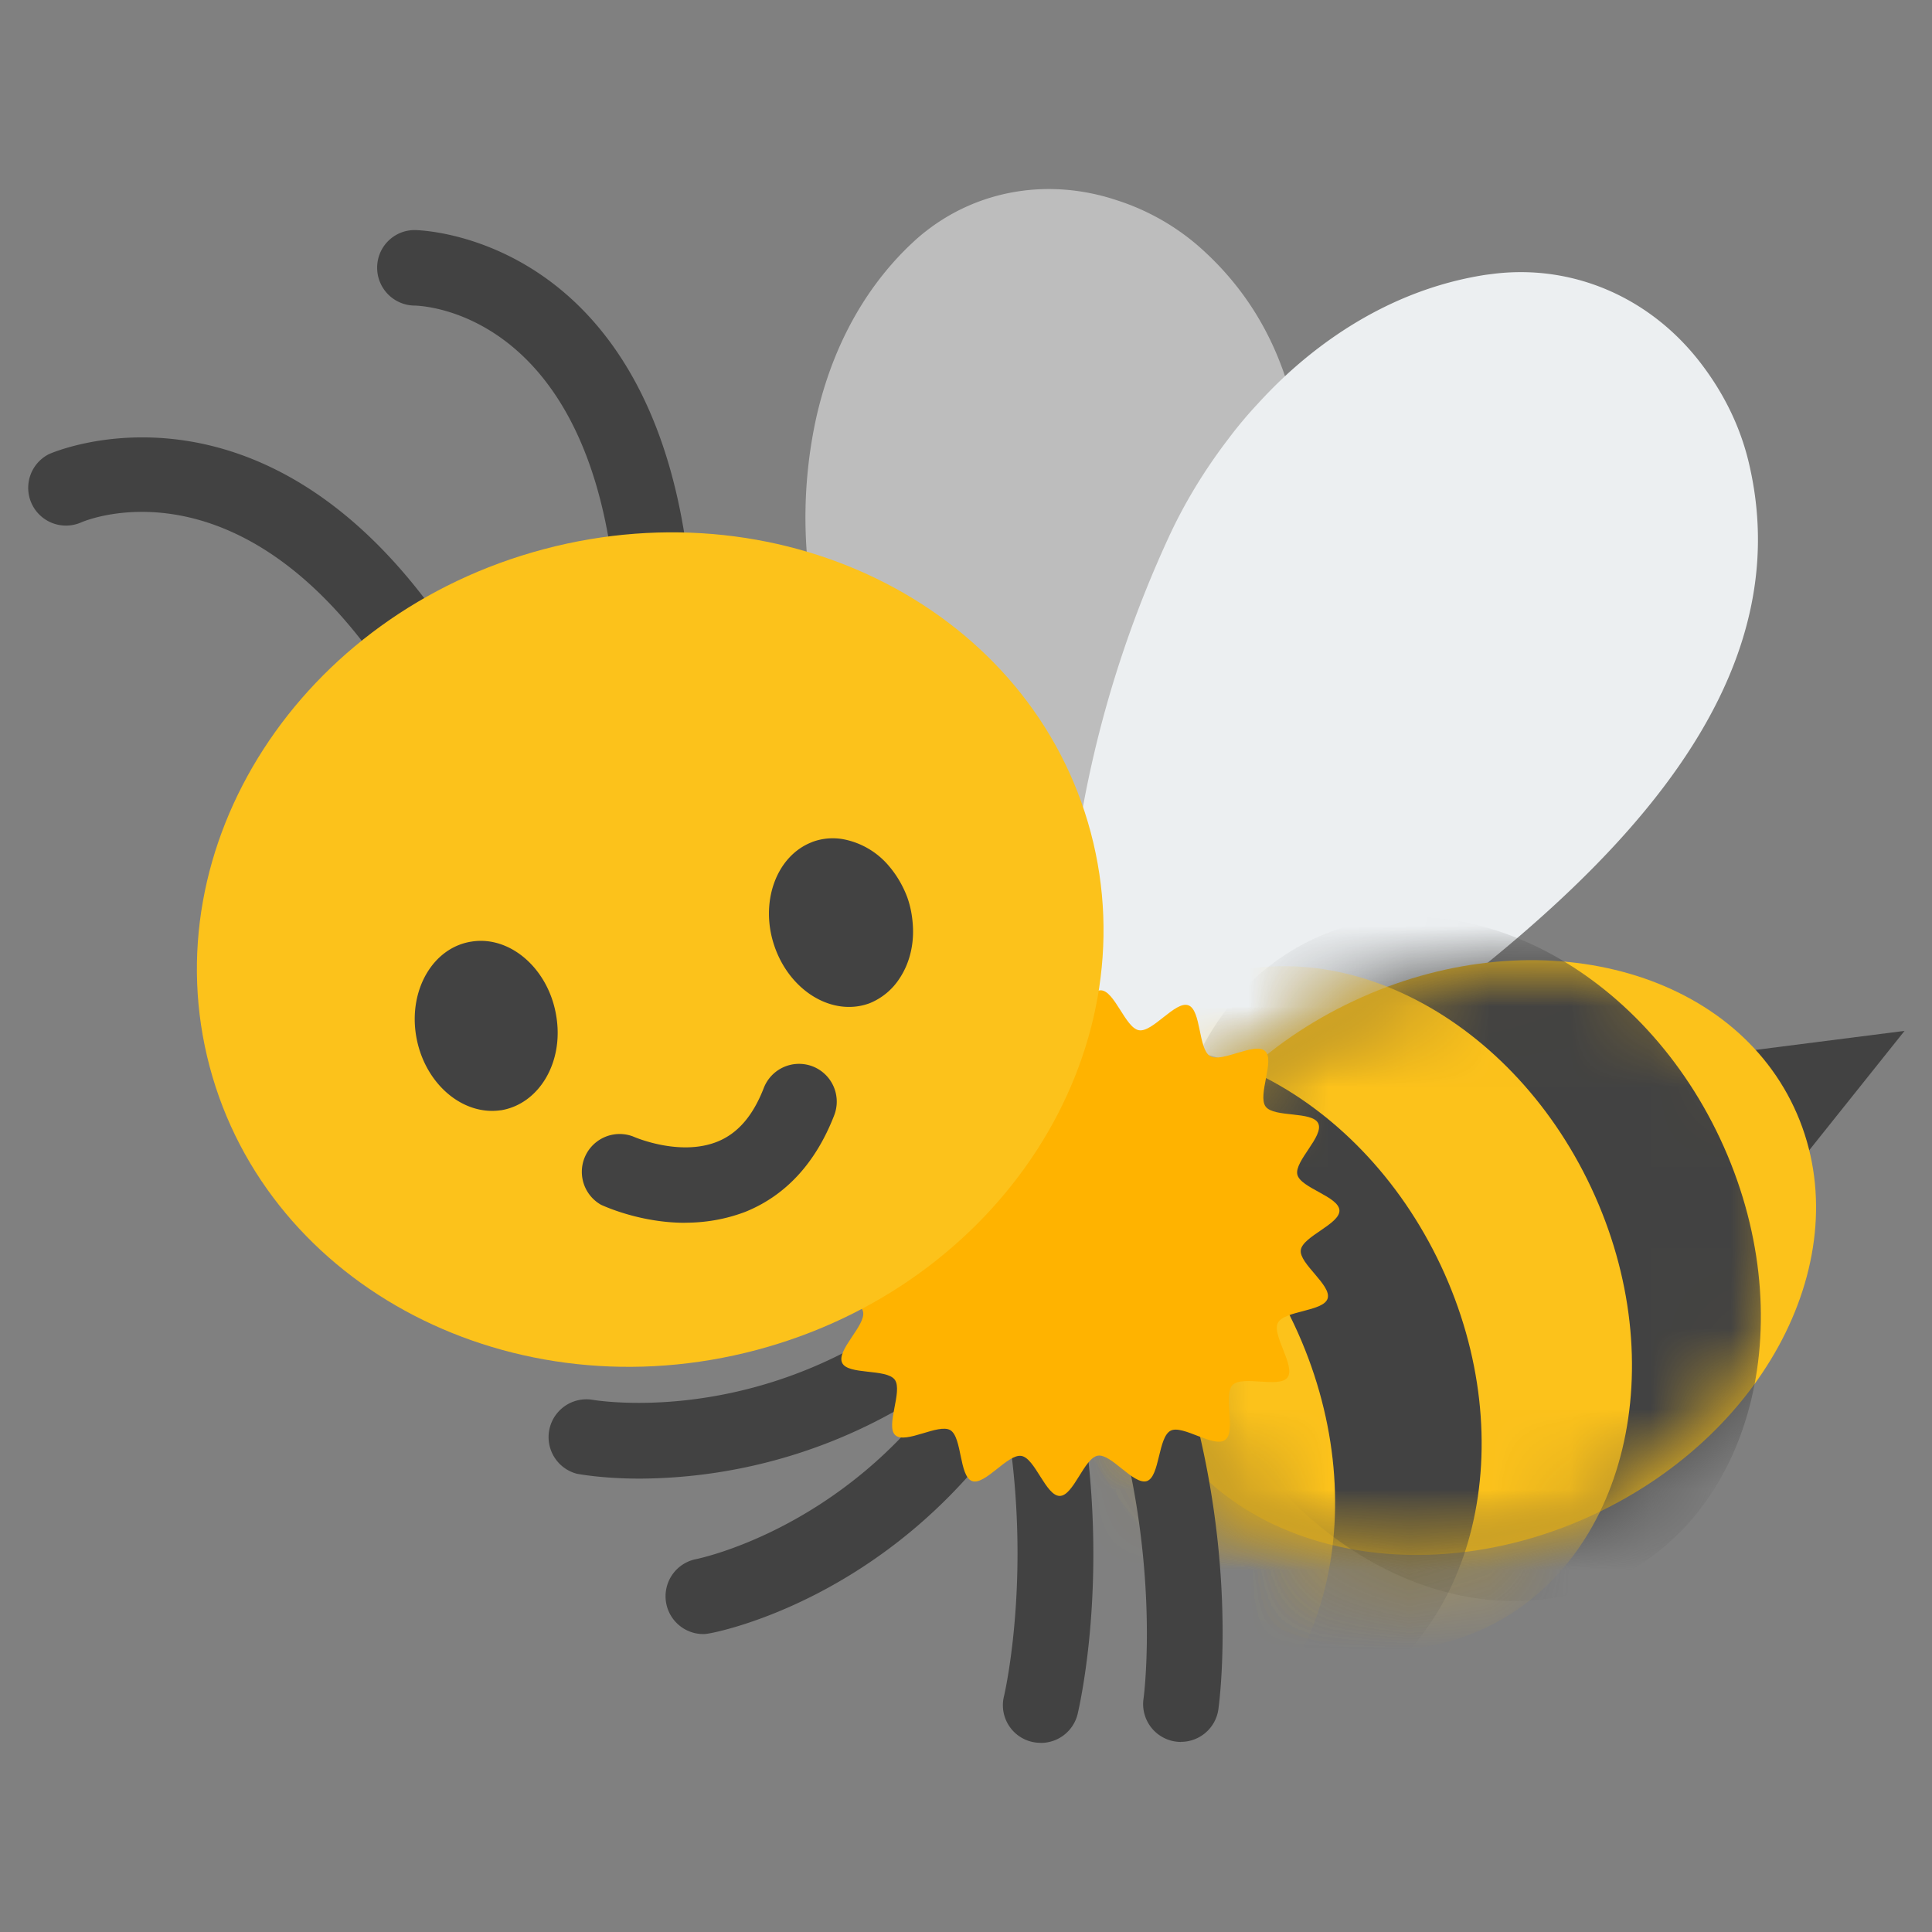
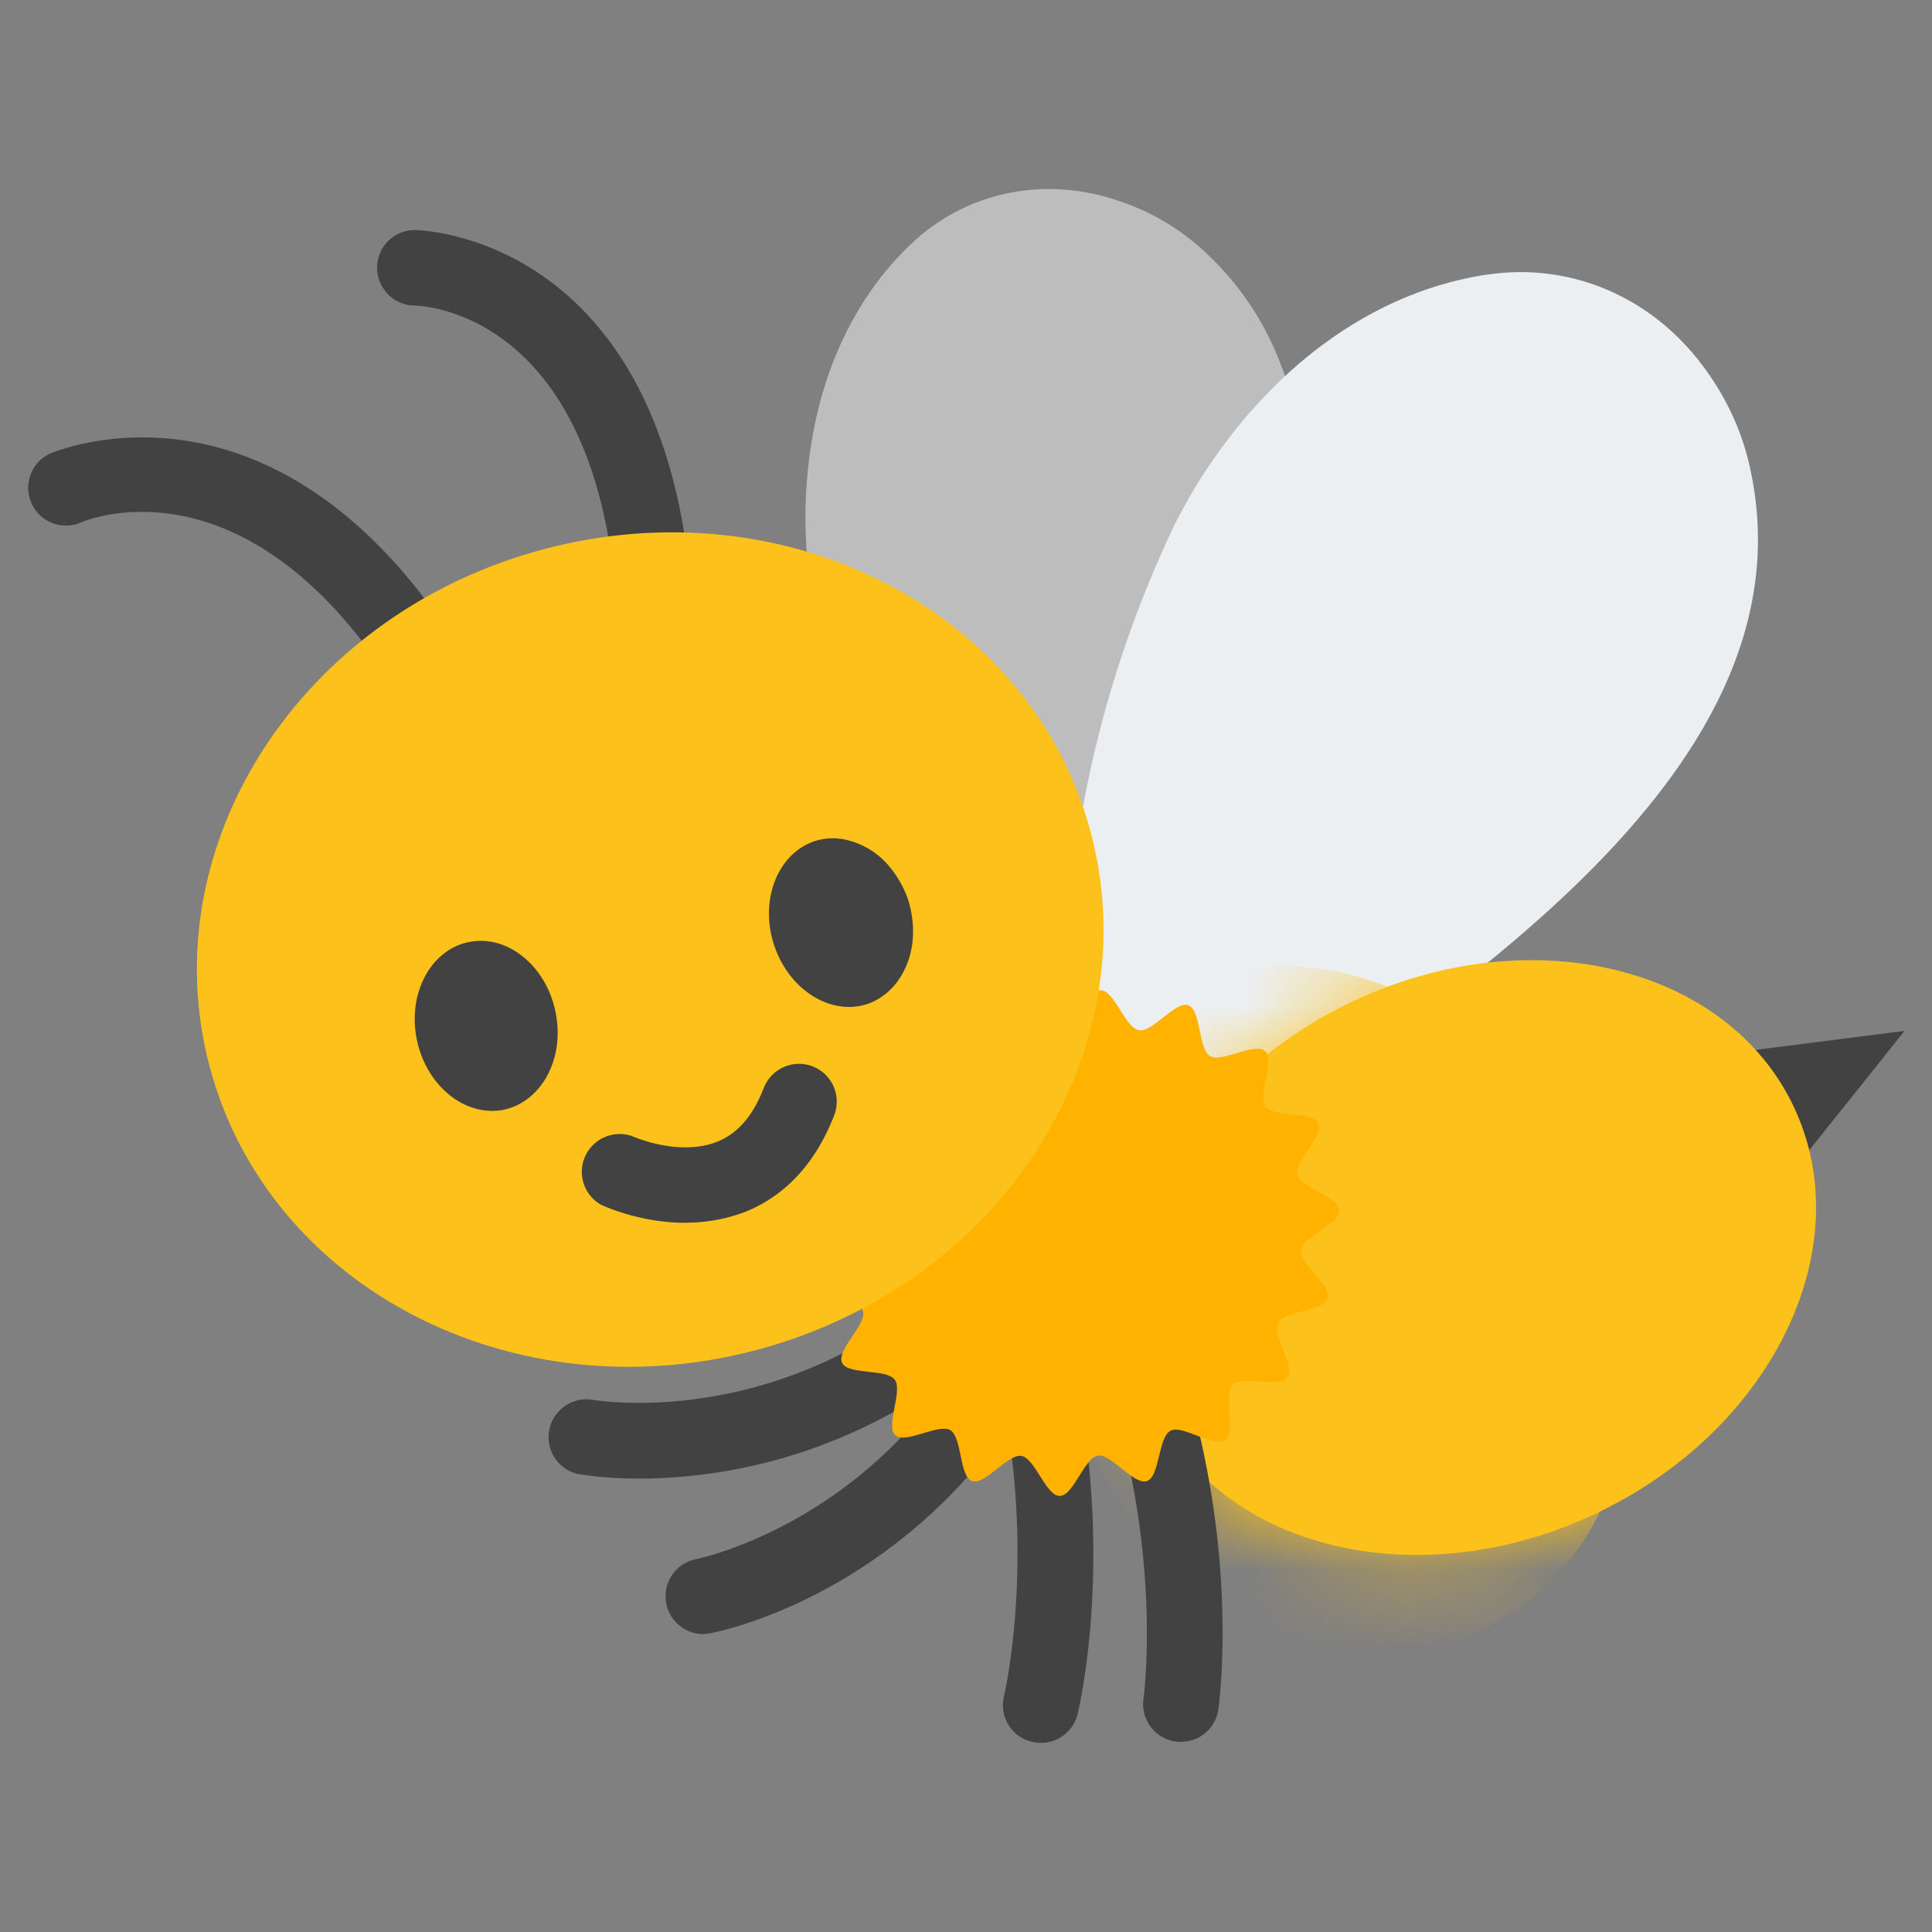
<svg xmlns="http://www.w3.org/2000/svg" width="24" height="24" fill="none">
  <rect width="100%" height="100%" fill="#808080" stroke="none" />
  <g clip-path="url(#a)">
    <path fill="#424242" d="m21.63 13.065 2.029-.259-1.258 1.575zM5.15 8.533a.47.47 0 0 1-.388-.204C2.931 5.639 1.026 6.482 1.007 6.49a.469.469 0 0 1-.396-.85c.026-.01 2.651-1.18 4.926 2.16a.468.468 0 0 1-.386.732m2.926-1.087a.47.47 0 0 1-.465-.411c-.404-3.176-2.378-3.236-2.462-3.238a.47.47 0 0 1-.465-.47c0-.258.206-.466.463-.468.047 0 2.882.04 3.394 4.056a.47.47 0 0 1-.465.53" />
    <path fill="#bdbdbd" d="M11.372 2.981c.675-.605 1.61-.791 2.503-.493a2.9 2.9 0 0 1 1.001.559c2.37 2.06 1.092 5.897-.063 8.977-.008.02-.527 1.589-1.086 1.71-.456.1-.985-.579-.985-.579a23 23 0 0 1-.648-.844 12.55 12.55 0 0 1-1.995-4.845 5.8 5.8 0 0 1 .04-2.274c.175-.778.535-1.541 1.16-2.143z" />
    <path fill="#eceff1" d="M18.564 3.4c1.005-.119 1.977.314 2.6 1.16.267.36.451.748.552 1.153.836 3.4-2.795 6.075-5.83 8.14-.018.013-1.5 1.11-2.088.86-.478-.202-.525-1.162-.525-1.162a28 28 0 0 1-.049-1.185c.028-1.98.465-3.897 1.296-5.697.184-.399.43-.813.733-1.209q.173-.232.375-.448.185-.203.39-.39c.66-.596 1.48-1.06 2.436-1.208z" />
    <path fill="#fcc21b" d="M19.809 18.809c2.195-1.031 3.304-3.294 2.477-5.054s-3.277-2.352-5.472-1.32c-2.195 1.03-3.304 3.294-2.477 5.054s3.277 2.351 5.472 1.32" />
    <mask id="b" width="9" height="9" x="14" y="11" maskUnits="userSpaceOnUse" style="mask-type:luminance">
      <path fill="#fff" d="M19.809 18.809c2.195-1.031 3.304-3.294 2.477-5.054s-3.277-2.352-5.472-1.32c-2.195 1.03-3.304 3.294-2.477 5.054s3.277 2.351 5.472 1.32" />
    </mask>
    <g mask="url(#b)">
-       <path fill="#424242" d="M20.047 19.615c1.76-.827 2.351-3.277 1.32-5.472s-3.294-3.304-5.054-2.477-2.351 3.277-1.32 5.472 3.294 3.304 5.054 2.477" />
-     </g>
+       </g>
    <mask id="c" width="9" height="9" x="14" y="11" maskUnits="userSpaceOnUse" style="mask-type:luminance">
      <path fill="#fff" d="M19.809 18.809c2.195-1.031 3.304-3.294 2.477-5.054s-3.277-2.352-5.472-1.32c-2.195 1.03-3.304 3.294-2.477 5.054s3.277 2.351 5.472 1.32" />
    </mask>
    <g mask="url(#c)">
      <path fill="#fcc21b" d="M18.446 20.225c1.76-.827 2.351-3.277 1.32-5.472s-3.294-3.304-5.054-2.477-2.351 3.277-1.32 5.472 3.294 3.304 5.054 2.477" />
    </g>
    <mask id="d" width="9" height="9" x="14" y="11" maskUnits="userSpaceOnUse" style="mask-type:luminance">
-       <path fill="#fff" d="M19.809 18.809c2.195-1.031 3.304-3.294 2.477-5.054s-3.277-2.352-5.472-1.32c-2.195 1.03-3.304 3.294-2.477 5.054s3.277 2.351 5.472 1.32" />
-     </mask>
+       </mask>
    <g mask="url(#d)">
      <path fill="#424242" d="M16.579 21.194c1.76-.827 2.35-3.277 1.32-5.472-1.032-2.195-3.295-3.304-5.055-2.477s-2.35 3.277-1.32 5.472c1.032 2.195 3.294 3.304 5.055 2.477" />
    </g>
    <mask id="e" width="9" height="9" x="14" y="11" maskUnits="userSpaceOnUse" style="mask-type:luminance">
-       <path fill="#fff" d="M19.809 18.809c2.195-1.031 3.304-3.294 2.477-5.054s-3.277-2.352-5.472-1.32c-2.195 1.03-3.304 3.294-2.477 5.054s3.277 2.351 5.472 1.32" />
-     </mask>
+       </mask>
    <g mask="url(#e)">
      <path fill="#fcc21b" d="M14.758 21.929c1.76-.827 2.351-3.277 1.32-5.472s-3.294-3.304-5.054-2.477-2.351 3.277-1.32 5.472 3.294 3.304 5.054 2.477" />
    </g>
    <path fill="#424242" d="M7.95 18.368c-.461 0-.75-.055-.782-.06a.47.47 0 0 1 .18-.921c.03.005 1.856.326 3.731-.936a.468.468 0 1 1 .523.778 6.54 6.54 0 0 1-3.652 1.139" />
    <path fill="#424242" d="M8.726 20.299a.47.47 0 0 1-.084-.93c.03-.006 1.847-.372 3.135-2.226a.469.469 0 1 1 .77.534c-1.522 2.194-3.648 2.6-3.738 2.614a.4.4 0 0 1-.083.008" />
    <path fill="#424242" d="M12.928 21.65a.467.467 0 0 1-.456-.579c.006-.026.422-1.802-.078-3.986a.47.47 0 1 1 .915-.21c.555 2.417.095 4.339.077 4.42a.47.47 0 0 1-.458.356m1.742-.012a.47.47 0 0 1-.465-.536c.004-.023.244-1.833-.47-3.96a.47.47 0 0 1 .89-.299c.79 2.351.521 4.309.51 4.39a.47.47 0 0 1-.465.404" />
    <path fill="#ffb300" d="M15.722 13.746c-.103-.141.118-.574-.006-.689-.127-.116-.538.149-.684.062-.148-.088-.109-.573-.27-.631s-.443.339-.613.31c-.169-.027-.304-.496-.476-.496s-.302.47-.473.5c-.167.029-.446-.37-.611-.314-.16.054-.137.541-.293.624-.15.079-.538-.218-.678-.114-.141.103.026.562-.092.682-.124.124-.583-.043-.683.094-.103.14.197.527.12.677-.079.155-.566.14-.619.303-.052.165.357.434.334.602-.022.17-.487.323-.48.493.008.173.484.278.523.445s-.334.478-.26.635c.07.154.55.07.654.21.103.141-.118.574.006.689.127.116.538-.149.684-.062.148.088.109.573.27.632.161.058.443-.34.613-.312s.304.497.476.497.302-.47.473-.5c.167-.029.446.37.611.315.16-.055.137-.542.293-.625.15-.079.538.218.678.114.141-.103-.026-.562.092-.682.124-.124.583.043.683-.094.103-.14-.197-.527-.12-.677.079-.155.566-.14.618-.303.053-.165-.356-.434-.333-.602.022-.17.487-.323.48-.493-.008-.173-.484-.278-.523-.445s.333-.478.26-.635c-.071-.156-.551-.07-.654-.21" />
    <path fill="#fcc21b" d="M9.398 16.77c3.023-.803 4.882-3.68 4.152-6.428S9.78 6.02 6.756 6.822c-3.022.802-4.881 3.68-4.152 6.427s3.772 4.324 6.794 3.521" />
    <path fill="#424242" d="M8.51 15.19c-.541 0-.978-.194-1.044-.224a.47.47 0 0 1 .394-.85c.015.007.583.256 1.054.065.253-.103.44-.321.574-.666a.47.47 0 0 1 .607-.268.47.47 0 0 1 .268.607c-.23.593-.602.996-1.102 1.199-.26.099-.514.136-.75.136m1.58-4.73a.73.73 0 0 1 .399-.031.98.98 0 0 1 .551.328c.094.11.174.242.23.392.044.124.064.247.07.37.011.237-.049.46-.167.637a.8.8 0 0 1-.37.307c-.451.169-.978-.137-1.177-.69-.198-.55.011-1.14.463-1.312m-3.87 3.332c-.479.07-.951-.339-1.05-.92-.098-.576.211-1.106.693-1.176.478-.073.95.34 1.046.919.1.578-.212 1.102-.69 1.178M21.58-16.183l2.027-.259-1.256 1.575z" />
  </g>
  <defs>
    <clipPath id="a">
      <path fill="#fff" d="M0 0h24v24H0z" />
    </clipPath>
  </defs>
</svg>